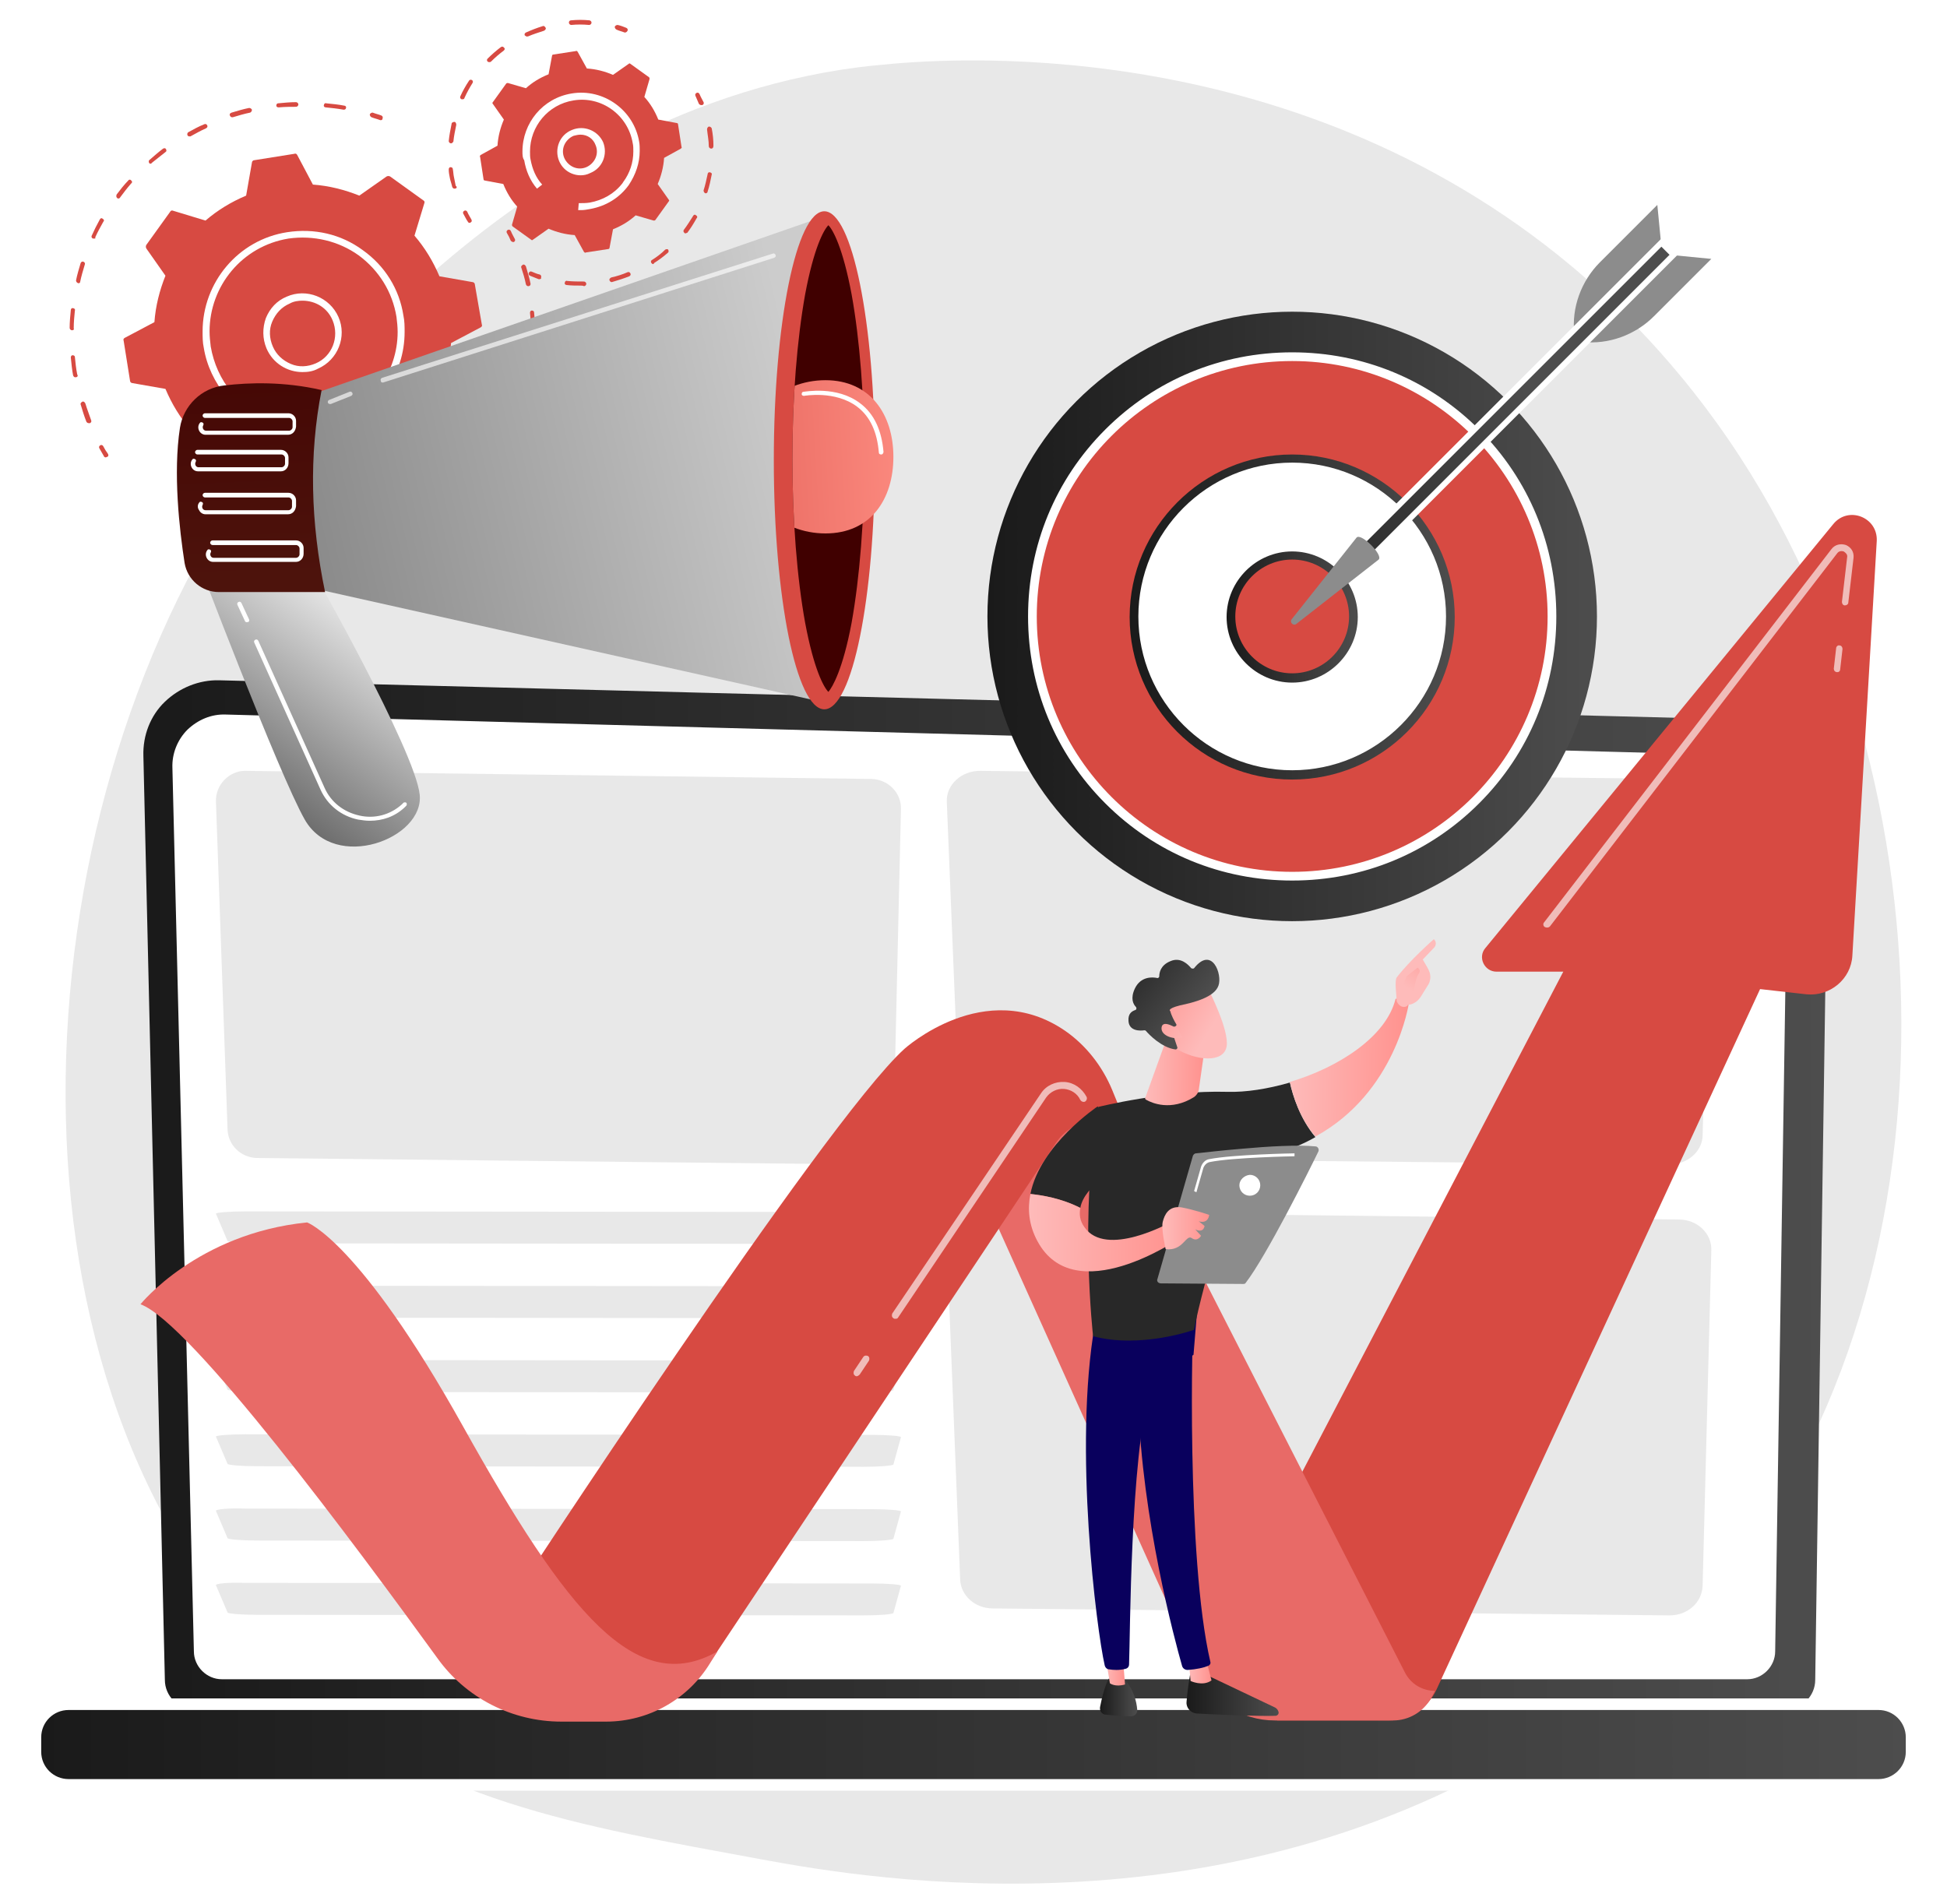
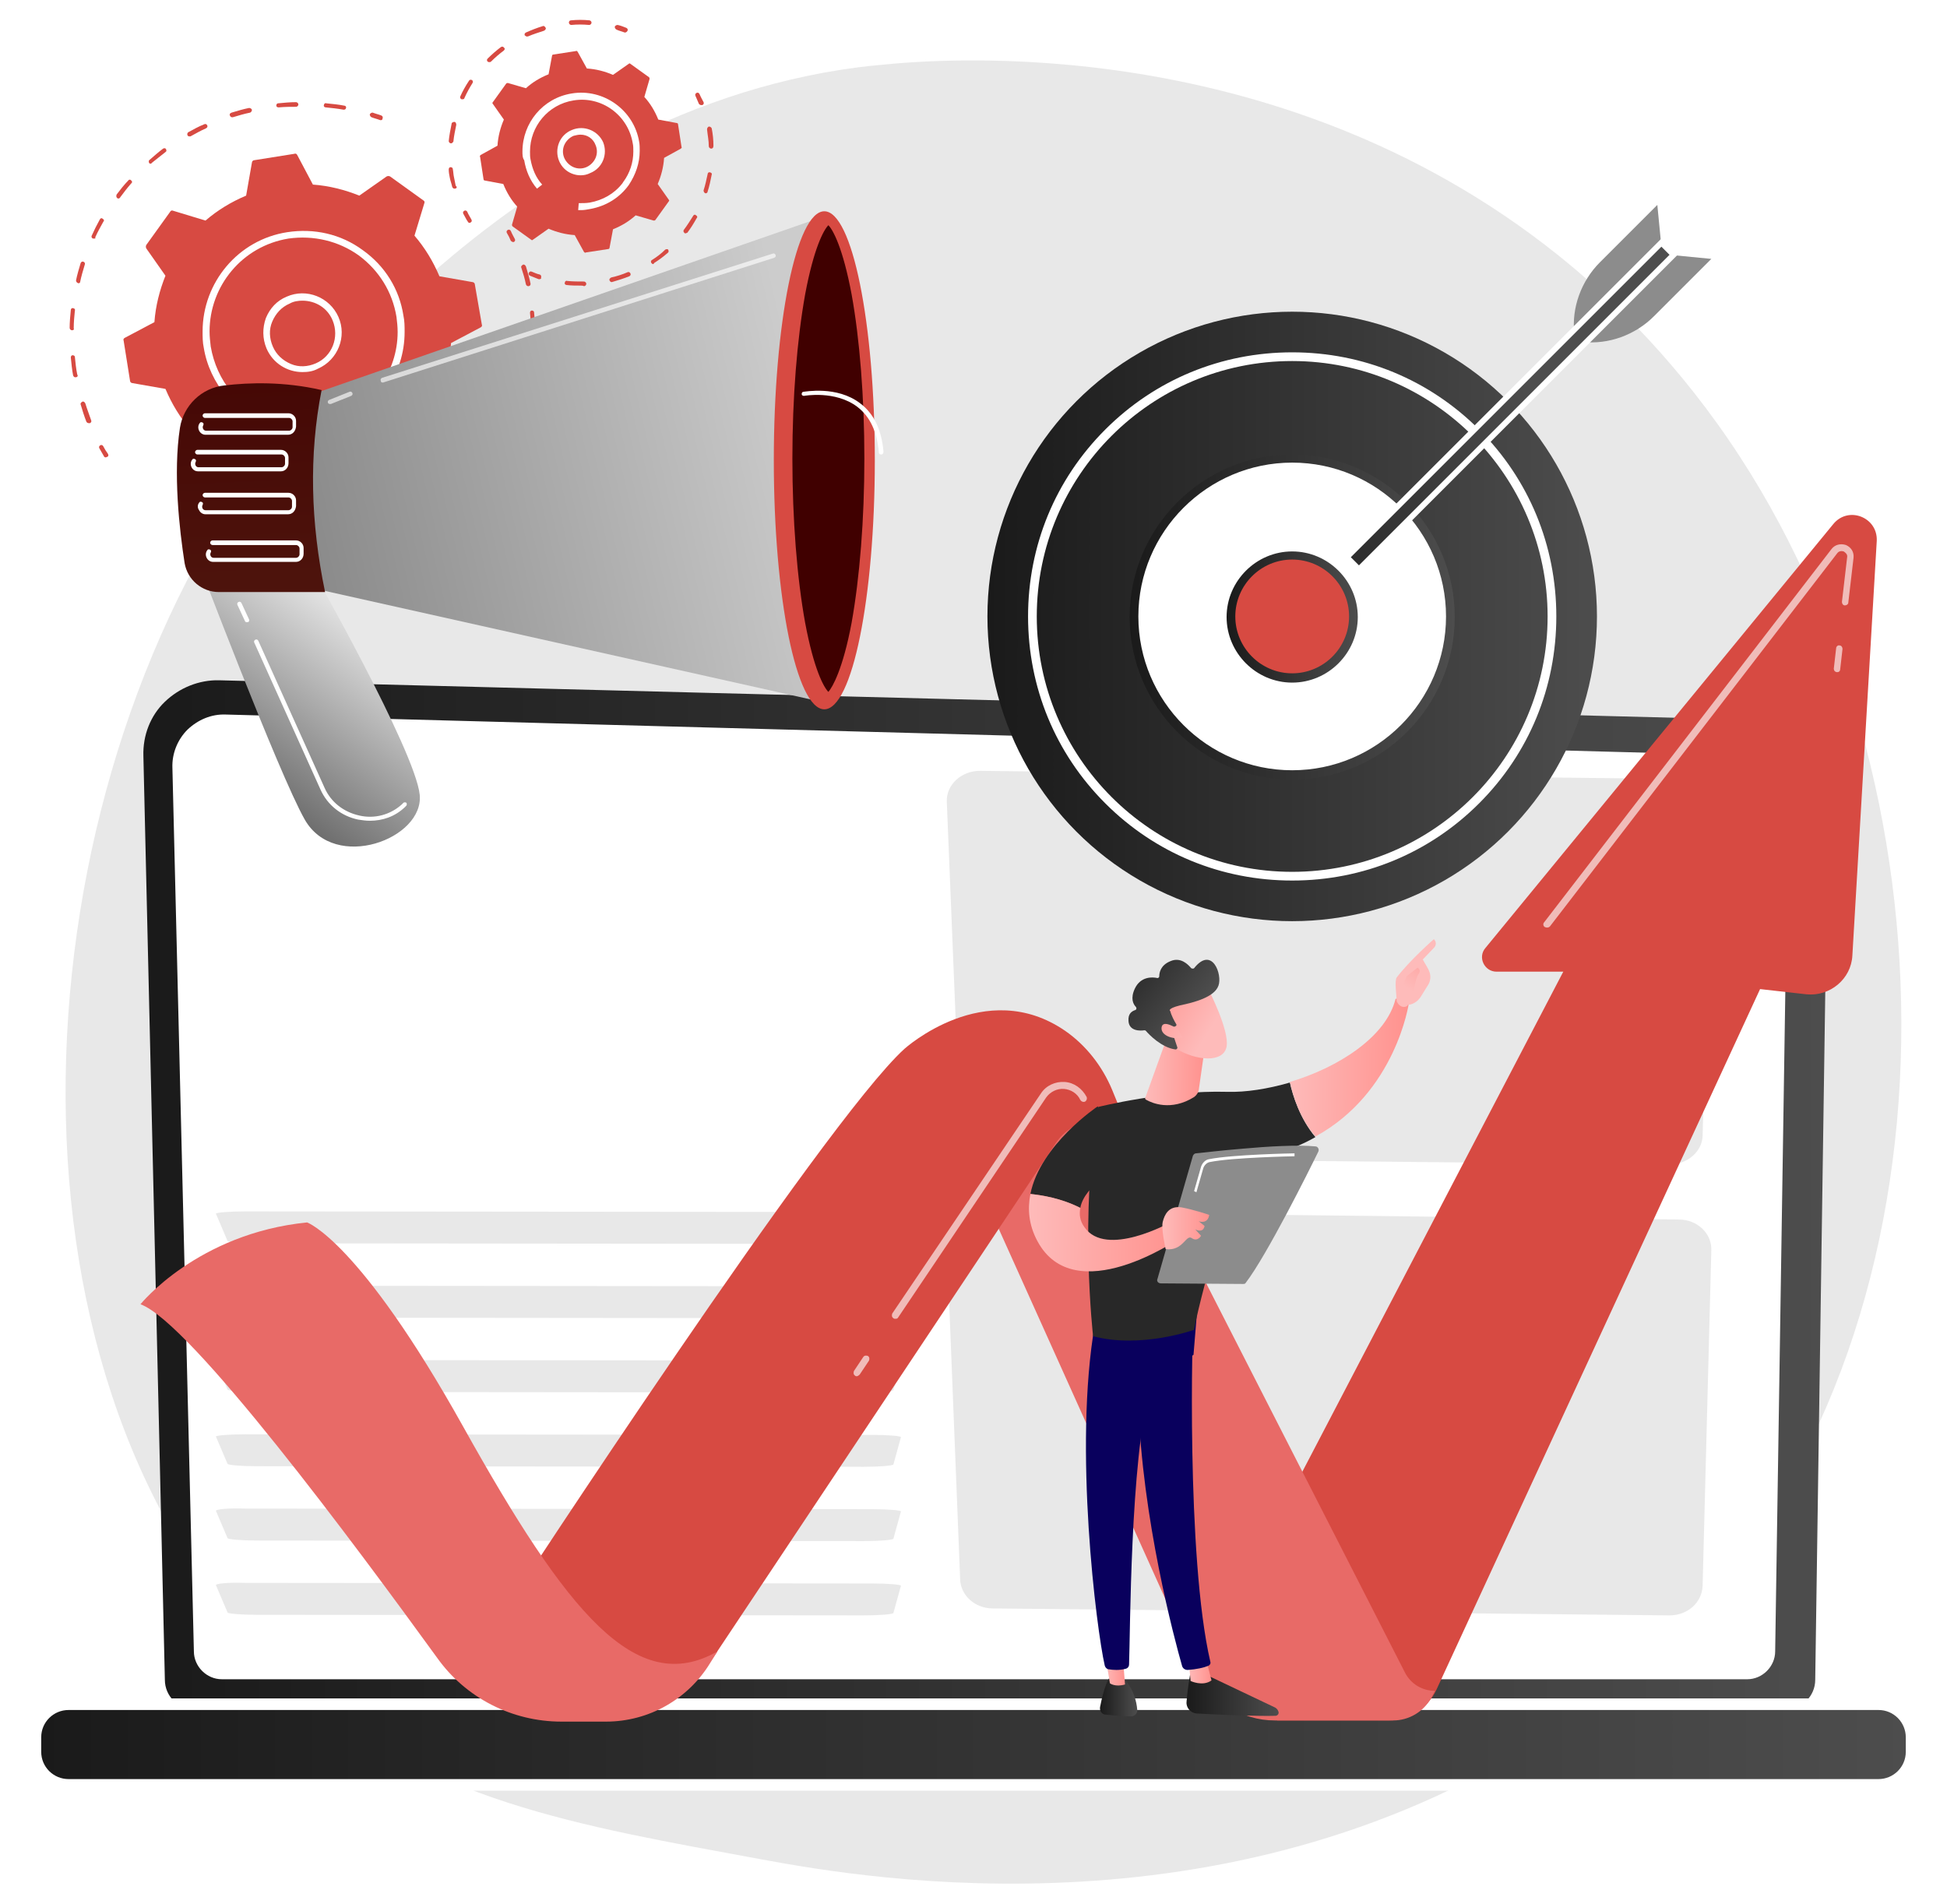
<svg xmlns="http://www.w3.org/2000/svg" xmlns:xlink="http://www.w3.org/1999/xlink" version="1.1" x="0px" y="0px" width="335.4px" height="328px" viewBox="0 0 335.4 328" style="enable-background:new 0 0 335.4 328;" xml:space="preserve">
  <style type="text/css">
	.st0{fill:#E8E8E8;}
	.st1{fill:#D74A42;}
	.st2{fill:#FFFFFF;}
	.st3{fill:url(#SVGID_1_);}
	.st4{fill:url(#SVGID_00000060742881588176664220000014529691633442882197_);stroke:#FFFFFF;stroke-width:2;stroke-miterlimit:10;}
	.st5{fill:url(#SVGID_00000109727463181941923850000014161790263052427154_);}
	.st6{fill:url(#SVGID_00000006689825039506794530000001942497723526687897_);}
	.st7{fill:url(#SVGID_00000088823964655651004190000001603104881503323011_);}
	.st8{fill:#8C8C8C;}
	.st9{fill:url(#SVGID_00000021800546762733785530000005105796728100151743_);}
	.st10{fill:url(#SVGID_00000101812069789818442160000011038246388164936079_);}
	.st11{fill:url(#SVGID_00000140709174598834396150000011030051602969913532_);}
	.st12{fill:url(#SVGID_00000183952516470961217370000016040937748010509744_);}
	
		.st13{clip-path:url(#SVGID_00000060021130539533179230000006232204262068696766_);fill:url(#SVGID_00000012445506501221223110000004367257091237211291_);}
	.st14{fill:url(#SVGID_00000145754232253383722150000003964990316264394374_);}
	.st15{opacity:0.64;fill:#FFFFFF;}
	.st16{opacity:0.63;fill:#FFFFFF;}
	.st17{fill:#E86A67;}
	.st18{fill:url(#SVGID_00000165220306597074484150000008972644107979645322_);}
	.st19{fill:url(#SVGID_00000178886096728551598760000015865553528008144050_);}
	.st20{fill:#09005D;}
	.st21{fill:url(#SVGID_00000181087965351775720380000016093631622546950584_);}
	.st22{fill:url(#SVGID_00000057862014548631949590000006230765851931728011_);}
	.st23{fill:#282828;}
	.st24{fill:url(#SVGID_00000042737603619136396450000017601234022596572306_);}
	.st25{fill:url(#SVGID_00000121253117341963762970000014653141205844958135_);}
	.st26{fill:url(#SVGID_00000091016806982422249430000005907950170995271835_);}
	.st27{fill:url(#SVGID_00000101809917938560318820000012015465664938582189_);}
	.st28{fill:url(#SVGID_00000064348642542324661990000003766601562253366195_);}
	.st29{fill:url(#SVGID_00000094588757380097006410000013918517674509995169_);}
	.st30{fill:url(#SVGID_00000075877961163648618420000009799389805902118580_);}
	.st31{fill:url(#SVGID_00000143594351329200476440000017667269018018647204_);}
	.st32{fill:url(#SVGID_00000126304258907795979550000008984555983223067030_);}
</style>
  <g id="Background">
</g>
  <g id="Illustration">
    <path class="st0" d="M289.5,280.6c-8.2,8.5-15.6,13.5-21.2,17.2c-55,36.7-117.9,26.1-137.3,22.5c-31.4-5.8-57.8-10-80.6-30.5   C-1.3,243.1,1.2,145.7,40.7,85.4c4.7-7.2,44.1-65.6,107.1-73.8c1.5-0.2,2.7-0.3,3.7-0.4c9.7-1,70.1-6.5,119.4,34.8   c7,5.9,18.4,16.6,28.9,32.8C338.3,138.1,338.4,230.1,289.5,280.6z" />
    <g>
      <g>
        <g>
          <path class="st1" d="M18.2,78.8c-0.1,0-0.3-0.1-0.3-0.2c-0.3-0.5-0.5-0.9-0.8-1.4c-0.1-0.2,0-0.4,0.2-0.5c0.2-0.1,0.4,0,0.5,0.2      c0.2,0.4,0.5,0.9,0.8,1.3c0.1,0.2,0.1,0.4-0.1,0.5C18.4,78.7,18.3,78.8,18.2,78.8z" />
          <path class="st1" d="M15.3,72.9c-0.2,0-0.3-0.1-0.4-0.2c-0.4-1-0.7-2-1-3c-0.1-0.2,0.1-0.4,0.3-0.5c0.2-0.1,0.4,0.1,0.5,0.3      c0.3,1,0.7,2,1,2.9c0.1,0.2,0,0.4-0.2,0.5C15.4,72.9,15.3,72.9,15.3,72.9z M13,65c-0.2,0-0.3-0.1-0.4-0.3      c-0.2-1-0.3-2.1-0.4-3.1c0-0.2,0.1-0.4,0.3-0.4c0.2,0,0.4,0.1,0.4,0.3c0.1,1,0.2,2,0.4,3C13.5,64.8,13.3,65,13,65      C13.1,65,13.1,65,13,65z M12.4,56.9C12.4,56.9,12.4,56.9,12.4,56.9c-0.2,0-0.4-0.2-0.4-0.4c0-1,0.1-2.1,0.2-3.1      c0-0.2,0.2-0.4,0.4-0.3c0.2,0,0.4,0.2,0.3,0.4c-0.1,1-0.2,2-0.2,3.1C12.8,56.7,12.7,56.9,12.4,56.9z M13.5,48.8      C13.5,48.8,13.5,48.8,13.5,48.8c-0.3-0.1-0.4-0.3-0.4-0.5c0.2-1,0.5-2,0.8-3c0.1-0.2,0.3-0.3,0.5-0.2c0.2,0.1,0.3,0.3,0.2,0.5      c-0.3,1-0.6,2-0.8,3C13.8,48.7,13.7,48.8,13.5,48.8z M16.2,41.1c-0.1,0-0.1,0-0.2,0c-0.2-0.1-0.3-0.3-0.2-0.5      c0.4-0.9,0.9-1.9,1.4-2.8c0.1-0.2,0.3-0.3,0.5-0.1c0.2,0.1,0.3,0.3,0.1,0.5c-0.5,0.9-1,1.8-1.4,2.7      C16.5,41.1,16.4,41.1,16.2,41.1z M20.4,34.2c-0.1,0-0.2,0-0.2-0.1C20,34,20,33.7,20.1,33.5c0.6-0.8,1.3-1.7,2-2.4      c0.1-0.2,0.4-0.2,0.5,0c0.2,0.1,0.2,0.4,0,0.5c-0.7,0.8-1.3,1.6-1.9,2.4C20.7,34.1,20.5,34.2,20.4,34.2z M26,28.2      c-0.1,0-0.2,0-0.3-0.1c-0.1-0.2-0.1-0.4,0-0.5c0.8-0.7,1.6-1.4,2.4-2c0.2-0.1,0.4-0.1,0.5,0.1c0.1,0.2,0.1,0.4-0.1,0.5      c-0.8,0.6-1.6,1.3-2.4,1.9C26.1,28.2,26,28.2,26,28.2z M32.6,23.5c-0.1,0-0.3-0.1-0.3-0.2c-0.1-0.2,0-0.4,0.1-0.5      c0.9-0.5,1.8-1,2.8-1.4c0.2-0.1,0.4,0,0.5,0.2c0.1,0.2,0,0.4-0.2,0.5c-0.9,0.4-1.8,0.9-2.7,1.4C32.7,23.5,32.6,23.5,32.6,23.5z       M40,20.2c-0.2,0-0.3-0.1-0.4-0.3c-0.1-0.2,0-0.4,0.3-0.5c1-0.3,2-0.6,3-0.8c0.2,0,0.4,0.1,0.5,0.3c0,0.2-0.1,0.4-0.3,0.5      c-1,0.2-2,0.5-3,0.8C40.1,20.2,40.1,20.2,40,20.2z M59.2,18.9C59.2,18.9,59.2,18.9,59.2,18.9c-1.1-0.2-2.1-0.3-3.1-0.4      c-0.2,0-0.4-0.2-0.3-0.4c0-0.2,0.2-0.4,0.4-0.3c1,0.1,2.1,0.2,3.1,0.4c0.2,0,0.4,0.2,0.3,0.4C59.6,18.8,59.4,18.9,59.2,18.9z       M48,18.5c-0.2,0-0.4-0.1-0.4-0.3c0-0.2,0.1-0.4,0.3-0.4c1-0.1,2.1-0.2,3.1-0.2c0.2,0,0.4,0.2,0.4,0.4c0,0.2-0.2,0.4-0.4,0.4      C50.1,18.4,49.1,18.4,48,18.5C48,18.5,48,18.5,48,18.5z" />
          <path class="st1" d="M65.6,20.7c0,0-0.1,0-0.1,0c-0.5-0.2-1-0.3-1.5-0.5c-0.2-0.1-0.3-0.3-0.3-0.5c0.1-0.2,0.3-0.3,0.5-0.3      c0.5,0.2,1,0.3,1.5,0.5c0.2,0.1,0.3,0.3,0.2,0.5C65.9,20.6,65.8,20.7,65.6,20.7z" />
        </g>
        <g>
          <path class="st1" d="M88.4,41.7c-0.1,0-0.3-0.1-0.4-0.2c-0.2-0.5-0.4-0.9-0.7-1.4c-0.1-0.2,0-0.4,0.2-0.5c0.2-0.1,0.4,0,0.5,0.2      c0.2,0.5,0.5,1,0.7,1.4c0.1,0.2,0,0.4-0.2,0.5C88.5,41.7,88.5,41.7,88.4,41.7z" />
          <path class="st1" d="M52.1,97.8c-0.3,0-0.6,0-1,0c-0.2,0-0.4-0.2-0.4-0.4c0-0.2,0.2-0.4,0.4-0.4c0,0,0,0,0,0c1,0,2,0,3,0      c0.2,0,0.4,0.2,0.4,0.4c0,0.2-0.2,0.4-0.4,0.4C53.6,97.8,52.9,97.8,52.1,97.8z M46.2,97.4C46.2,97.4,46.2,97.4,46.2,97.4      c-1.1-0.2-2.1-0.4-3.1-0.6c-0.2,0-0.3-0.3-0.3-0.5c0-0.2,0.3-0.3,0.5-0.3c1,0.2,2,0.4,3,0.6c0.2,0,0.4,0.2,0.3,0.4      C46.6,97.2,46.4,97.4,46.2,97.4z M59.2,97.2c-0.2,0-0.3-0.1-0.4-0.3c0-0.2,0.1-0.4,0.3-0.4c0.2,0,0.4-0.1,0.6-0.1      c0.8-0.2,1.6-0.3,2.4-0.5c0.2-0.1,0.4,0.1,0.5,0.3c0.1,0.2-0.1,0.4-0.3,0.5c-0.8,0.2-1.6,0.4-2.4,0.5      C59.7,97.1,59.5,97.1,59.2,97.2C59.2,97.2,59.2,97.2,59.2,97.2z M66.9,95c-0.2,0-0.3-0.1-0.4-0.2c-0.1-0.2,0-0.4,0.2-0.5      c0.9-0.4,1.9-0.8,2.8-1.2c0.2-0.1,0.4,0,0.5,0.2c0.1,0.2,0,0.4-0.2,0.5C68.9,94.2,68,94.6,67,95C67,95,66.9,95,66.9,95z       M74,91.3c-0.1,0-0.2-0.1-0.3-0.2c-0.1-0.2-0.1-0.4,0.1-0.5c0.8-0.6,1.7-1.1,2.5-1.8c0.2-0.1,0.4-0.1,0.5,0.1      c0.1,0.2,0.1,0.4-0.1,0.5c-0.8,0.6-1.7,1.2-2.5,1.8C74.2,91.3,74.1,91.3,74,91.3z M80.2,86.2c-0.1,0-0.2,0-0.3-0.1      c-0.2-0.2-0.2-0.4,0-0.5c0.7-0.7,1.4-1.5,2.1-2.2c0.1-0.2,0.4-0.2,0.5,0c0.2,0.1,0.2,0.4,0,0.5c-0.7,0.8-1.4,1.5-2.1,2.3      C80.4,86.2,80.3,86.2,80.2,86.2z M85.3,80.1c-0.1,0-0.1,0-0.2-0.1c-0.2-0.1-0.2-0.4-0.1-0.5c0.6-0.8,1.1-1.7,1.6-2.6      c0.1-0.2,0.3-0.3,0.5-0.1c0.2,0.1,0.3,0.3,0.1,0.5c-0.5,0.9-1,1.8-1.6,2.6C85.5,80,85.4,80.1,85.3,80.1z M89,73c0,0-0.1,0-0.1,0      c-0.2-0.1-0.3-0.3-0.2-0.5c0.4-0.9,0.7-1.9,1-2.8c0.1-0.2,0.3-0.3,0.5-0.3c0.2,0.1,0.3,0.3,0.3,0.5c-0.3,1-0.7,2-1,2.9      C89.3,72.9,89.2,73,89,73z M91.3,65.3C91.3,65.3,91.2,65.3,91.3,65.3c-0.3,0-0.4-0.2-0.4-0.5c0.2-1,0.3-2,0.4-3      c0-0.2,0.2-0.4,0.4-0.3c0.2,0,0.4,0.2,0.3,0.4c-0.1,1-0.3,2.1-0.4,3.1C91.6,65.1,91.5,65.3,91.3,65.3z M91.9,57.3      c-0.2,0-0.4-0.2-0.4-0.4c0-1-0.1-2-0.2-3c0-0.2,0.1-0.4,0.3-0.4c0.2,0,0.4,0.1,0.4,0.3c0.1,1,0.2,2.1,0.2,3.1      C92.3,57.1,92.2,57.3,91.9,57.3C91.9,57.3,91.9,57.3,91.9,57.3z M91,49.3c-0.2,0-0.3-0.1-0.4-0.3c-0.2-1-0.5-2-0.8-2.9      c-0.1-0.2,0.1-0.4,0.3-0.5c0.2-0.1,0.4,0.1,0.5,0.3c0.3,1,0.6,2,0.8,3C91.4,49.1,91.3,49.3,91,49.3C91,49.3,91,49.3,91,49.3z" />
          <path class="st1" d="M38.5,95.4c0,0-0.1,0-0.1,0c-0.5-0.2-1-0.4-1.5-0.6c-0.2-0.1-0.3-0.3-0.2-0.5c0.1-0.2,0.3-0.3,0.5-0.2      c0.5,0.2,1,0.4,1.4,0.6c0.2,0.1,0.3,0.3,0.2,0.5C38.8,95.3,38.6,95.4,38.5,95.4z" />
        </g>
        <g>
          <path class="st1" d="M37.1,84.2c0.2,0.1,0.4,0.1,0.6,0l4.7-3.3c2.5,1,5.2,1.7,8,1.9l2.7,5.1c0.1,0.2,0.3,0.3,0.5,0.2l6.9-1.1      c0.2,0,0.4-0.2,0.4-0.4l1-5.7c2.6-1.1,4.9-2.5,7-4.3l5.6,1.7c0.2,0.1,0.4,0,0.5-0.2l4.1-5.7c0.1-0.2,0.1-0.4,0-0.6l-3.3-4.7      c1-2.5,1.7-5.2,1.9-8l5.1-2.7c0.2-0.1,0.3-0.3,0.2-0.5L81.8,49c0-0.2-0.2-0.4-0.4-0.4l-5.7-1c-1.1-2.6-2.5-4.9-4.3-7l1.7-5.6      c0.1-0.2,0-0.4-0.2-0.5l-5.7-4.1c-0.2-0.1-0.4-0.1-0.6,0l-4.7,3.3c-2.5-1-5.2-1.7-8-1.9l-2.7-5.1c-0.1-0.2-0.3-0.3-0.5-0.2      l-6.9,1.1c-0.2,0-0.4,0.2-0.4,0.4l-1,5.7c-2.6,1.1-4.9,2.5-7,4.3l-5.6-1.7c-0.2-0.1-0.4,0-0.5,0.2l-4.1,5.7      c-0.1,0.2-0.1,0.4,0,0.6l3.3,4.7c-1,2.5-1.7,5.2-1.9,8l-5.1,2.7c-0.2,0.1-0.3,0.3-0.2,0.5l1.1,6.9c0,0.2,0.2,0.4,0.4,0.4l5.7,1      c1.1,2.6,2.5,4.9,4.3,7l-1.7,5.6c-0.1,0.2,0,0.4,0.2,0.5L37.1,84.2z" />
          <g>
            <path class="st2" d="M52.1,64.1c-2.6,0-5.1-1.5-6.2-4.1c-0.7-1.7-0.7-3.5-0.1-5.2c0.7-1.7,1.9-3,3.6-3.7       c3.4-1.5,7.4,0.1,8.9,3.5c1.5,3.4-0.1,7.4-3.5,8.9l0,0C53.9,64,53,64.1,52.1,64.1z M54.6,63L54.6,63L54.6,63z M52.1,51.8       c-0.7,0-1.5,0.1-2.2,0.5c-1.4,0.6-2.4,1.7-3,3.1c-0.6,1.4-0.5,2.9,0.1,4.3c0.6,1.4,1.7,2.4,3.1,3c1.4,0.6,2.9,0.5,4.3-0.1l0,0       c2.8-1.2,4.1-4.5,2.9-7.4C56.4,53,54.3,51.8,52.1,51.8z" />
          </g>
          <path class="st2" d="M52.2,74.6c-0.1,0-0.2,0-0.3,0c0,0,0,0,0,0c-0.2,0-0.4,0-0.6,0c0,0,0,0,0,0l0.1-1.2c1.1,0.1,2.3,0,3.4-0.2      l0,0c4.3-0.7,8-3,10.6-6.5c2-2.8,3.1-6.1,3.1-9.5c0-0.9-0.1-1.8-0.2-2.6c-0.7-4.3-3-8-6.5-10.6c-3.5-2.5-7.8-3.5-12.1-2.9      c-8,1.3-13.6,8.2-13.6,16c0,0.9,0.1,1.7,0.2,2.6c0.5,2.9,1.7,5.6,3.6,7.9l-0.9,0.7c-2-2.4-3.4-5.3-3.9-8.4      c-0.2-0.9-0.2-1.9-0.2-2.8c0-8.4,6.1-15.8,14.6-17.1c4.6-0.7,9.2,0.3,13,3.1c3.8,2.7,6.3,6.7,7,11.3c0.2,0.9,0.2,1.9,0.2,2.8      c0,3.6-1.1,7.1-3.3,10.1c-2.7,3.8-6.7,6.3-11.3,7c-0.1,0-0.2,0-0.3,0C53.8,74.6,53,74.6,52.2,74.6z" />
        </g>
      </g>
      <g>
        <g>
          <path class="st1" d="M80.9,38.4c-0.1,0-0.3-0.1-0.3-0.2c-0.3-0.4-0.5-0.9-0.8-1.4c-0.1-0.2,0-0.4,0.2-0.5c0.2-0.1,0.4,0,0.5,0.2      c0.2,0.5,0.5,0.9,0.7,1.3c0.1,0.2,0.1,0.4-0.1,0.5C81,38.4,80.9,38.4,80.9,38.4z" />
          <path class="st1" d="M78.3,32.5c-0.2,0-0.3-0.1-0.4-0.3c-0.1-0.5-0.3-1-0.4-1.5c-0.1-0.5-0.2-1-0.2-1.5c0-0.2,0.1-0.4,0.3-0.4      c0.2,0,0.4,0.1,0.4,0.3c0.1,0.5,0.1,1,0.2,1.4c0.1,0.5,0.2,1,0.3,1.5C78.8,32.2,78.7,32.5,78.3,32.5      C78.4,32.5,78.4,32.5,78.3,32.5z M77.7,24.7C77.7,24.7,77.6,24.7,77.7,24.7c-0.2,0-0.4-0.2-0.4-0.4c0.1-1,0.3-2,0.5-3      c0-0.2,0.3-0.3,0.5-0.3c0.2,0,0.3,0.3,0.3,0.5c-0.2,1-0.4,1.9-0.5,2.9C78,24.5,77.9,24.7,77.7,24.7z M79.7,17.1      c-0.1,0-0.1,0-0.2,0c-0.2-0.1-0.3-0.3-0.2-0.5c0.4-0.9,0.9-1.8,1.5-2.7c0.1-0.2,0.4-0.2,0.5-0.1c0.2,0.1,0.2,0.4,0.1,0.5      c-0.5,0.8-1,1.7-1.4,2.6C80,17,79.9,17.1,79.7,17.1z M84.3,10.7c-0.1,0-0.2,0-0.3-0.1c-0.2-0.2-0.1-0.4,0-0.5      c0.7-0.7,1.5-1.4,2.3-2c0.2-0.1,0.4-0.1,0.5,0.1C87,8.3,87,8.5,86.8,8.7c-0.8,0.6-1.5,1.2-2.2,1.9      C84.5,10.7,84.4,10.7,84.3,10.7z M90.8,6.3c-0.1,0-0.3-0.1-0.4-0.2c-0.1-0.2,0-0.4,0.2-0.5c0.9-0.4,1.9-0.8,2.9-1.1      c0.2-0.1,0.4,0.1,0.5,0.3c0.1,0.2-0.1,0.4-0.3,0.5c-0.9,0.3-1.9,0.6-2.8,1C90.9,6.2,90.8,6.3,90.8,6.3z M98.4,4.3      c-0.2,0-0.4-0.2-0.4-0.4c0-0.2,0.1-0.4,0.4-0.4c1-0.1,2.1-0.1,3.1,0c0.2,0,0.4,0.2,0.4,0.4c0,0.2-0.2,0.4-0.4,0.4      C100.4,4.2,99.4,4.2,98.4,4.3C98.4,4.3,98.4,4.3,98.4,4.3z" />
          <path class="st1" d="M107.7,5.6c0,0-0.1,0-0.1,0c-0.5-0.2-1-0.3-1.4-0.5c-0.2-0.1-0.3-0.3-0.3-0.5c0.1-0.2,0.3-0.3,0.5-0.3      c0.5,0.1,1,0.3,1.5,0.5c0.2,0.1,0.3,0.3,0.2,0.5C108,5.5,107.8,5.6,107.7,5.6z" />
        </g>
        <g>
          <path class="st1" d="M120.8,18.1c-0.2,0-0.3-0.1-0.4-0.2c-0.2-0.5-0.4-0.9-0.6-1.4c-0.1-0.2,0-0.4,0.2-0.5      c0.2-0.1,0.4,0,0.5,0.2c0.2,0.5,0.5,1,0.7,1.4c0.1,0.2,0,0.4-0.2,0.5C120.9,18.1,120.9,18.1,120.8,18.1z" />
          <path class="st1" d="M100,49.2c-0.8,0-1.6,0-2.4-0.1c-0.2,0-0.4-0.2-0.3-0.4c0-0.2,0.2-0.4,0.4-0.3c1,0.1,1.9,0.1,2.9,0.1      c0,0,0,0,0,0c0.2,0,0.4,0.2,0.4,0.4c0,0.2-0.2,0.4-0.4,0.4C100.4,49.2,100.2,49.2,100,49.2z M105.4,48.6c-0.2,0-0.3-0.1-0.4-0.3      c-0.1-0.2,0.1-0.4,0.3-0.5c0.9-0.2,1.9-0.5,2.8-0.9c0.2-0.1,0.4,0,0.5,0.2c0.1,0.2,0,0.4-0.2,0.5      C107.4,48,106.4,48.3,105.4,48.6C105.4,48.6,105.4,48.6,105.4,48.6z M112.5,45.5c-0.1,0-0.2-0.1-0.3-0.2      c-0.1-0.2-0.1-0.4,0.1-0.5c0.8-0.5,1.6-1.1,2.3-1.8c0.2-0.1,0.4-0.1,0.5,0c0.1,0.2,0.1,0.4,0,0.5c-0.8,0.7-1.6,1.3-2.4,1.8      C112.6,45.5,112.5,45.5,112.5,45.5z M118.1,40.2c-0.1,0-0.2,0-0.2-0.1c-0.2-0.1-0.2-0.4-0.1-0.5c0.6-0.8,1.1-1.6,1.6-2.4      c0.1-0.2,0.3-0.3,0.5-0.1c0.2,0.1,0.3,0.3,0.1,0.5c-0.5,0.9-1,1.7-1.6,2.5C118.3,40.1,118.2,40.2,118.1,40.2z M121.6,33.3      c0,0-0.1,0-0.1,0c-0.2-0.1-0.3-0.3-0.3-0.5c0.3-0.9,0.5-1.9,0.7-2.8c0-0.2,0.2-0.4,0.4-0.3c0.2,0,0.4,0.2,0.3,0.4      c-0.2,1-0.4,2-0.7,2.9C121.9,33.2,121.7,33.3,121.6,33.3z M122.5,25.6c-0.2,0-0.4-0.2-0.4-0.4c0-1-0.2-1.9-0.3-2.9      c0-0.2,0.1-0.4,0.3-0.5c0.2,0,0.4,0.1,0.5,0.3c0.2,1,0.3,2,0.3,3C122.9,25.4,122.8,25.6,122.5,25.6      C122.5,25.6,122.5,25.6,122.5,25.6z" />
          <path class="st1" d="M92.9,48.1c0,0-0.1,0-0.1,0c-0.5-0.2-1-0.4-1.5-0.6c-0.2-0.1-0.3-0.3-0.2-0.5c0.1-0.2,0.3-0.3,0.5-0.2      c0.5,0.2,0.9,0.4,1.4,0.5c0.2,0.1,0.3,0.3,0.2,0.5C93.3,48,93.1,48.1,92.9,48.1z" />
        </g>
        <g>
          <path class="st1" d="M91.5,41.3c0.1,0.1,0.2,0.1,0.3,0l2.7-1.9c1.4,0.6,2.9,1,4.5,1.1l1.6,2.9c0.1,0.1,0.2,0.2,0.3,0.1l3.9-0.6      c0.1,0,0.2-0.1,0.2-0.2l0.6-3.2c1.5-0.6,2.8-1.4,3.9-2.4l3.1,0.9c0.1,0,0.2,0,0.3-0.1l2.3-3.2c0.1-0.1,0.1-0.2,0-0.3l-1.9-2.7      c0.6-1.4,1-2.9,1.1-4.5l2.9-1.6c0.1-0.1,0.2-0.2,0.1-0.3l-0.6-3.9c0-0.1-0.1-0.2-0.2-0.2l-3.2-0.6c-0.6-1.5-1.4-2.8-2.4-3.9      l0.9-3.1c0-0.1,0-0.2-0.1-0.3l-3.2-2.3c-0.1-0.1-0.2-0.1-0.3,0l-2.7,1.9c-1.4-0.6-2.9-1-4.5-1.1l-1.6-2.9      c-0.1-0.1-0.2-0.2-0.3-0.1l-3.9,0.6c-0.1,0-0.2,0.1-0.2,0.2l-0.6,3.2c-1.5,0.6-2.8,1.4-3.9,2.4l-3.1-0.9c-0.1,0-0.2,0-0.3,0.1      l-2.3,3.2c-0.1,0.1-0.1,0.2,0,0.3l1.9,2.7c-0.6,1.4-1,2.9-1.1,4.5l-2.9,1.6c-0.1,0.1-0.2,0.2-0.1,0.3l0.6,3.9      c0,0.1,0.1,0.2,0.2,0.2l3.2,0.6c0.6,1.5,1.4,2.8,2.4,3.9l-0.9,3.1c0,0.1,0,0.2,0.1,0.3L91.5,41.3z" />
          <g>
            <path class="st2" d="M100,30.2c-0.5,0-1-0.1-1.5-0.3c-1-0.4-1.8-1.2-2.2-2.2c-0.4-1-0.4-2.1,0-3.1c0.4-1,1.2-1.8,2.2-2.2       c2.1-0.9,4.5,0.1,5.4,2.1c0.4,1,0.4,2.1,0,3.1c-0.4,1-1.2,1.8-2.2,2.2C101.1,30.1,100.6,30.2,100,30.2z M100,23.2       c-0.4,0-0.8,0.1-1.2,0.2c-0.7,0.3-1.3,0.9-1.6,1.6c-0.3,0.7-0.3,1.5,0,2.2c0.3,0.7,0.9,1.3,1.6,1.6c0.7,0.3,1.5,0.3,2.2,0l0,0       c0.7-0.3,1.3-0.9,1.6-1.6c0.3-0.7,0.3-1.5,0-2.2C102.2,23.9,101.2,23.2,100,23.2z" />
          </g>
          <path class="st2" d="M100.1,36.2c-0.1,0-0.1,0-0.2,0c-0.1,0-0.2,0-0.3,0c0,0,0,0,0,0c0,0,0,0,0,0l0.1-1.2c0.6,0,1.3,0,1.9-0.1      c2.2-0.4,4.2-1.5,5.6-3.3c0.1-0.1,0.1-0.2,0.2-0.3c1.1-1.5,1.7-3.3,1.7-5.2c0-0.5,0-1-0.1-1.4c-0.8-4.9-5.4-8.2-10.2-7.4      c-4.4,0.7-7.5,4.5-7.5,8.8c0,0.5,0,1,0.1,1.4c0.3,1.6,0.9,3.1,2,4.3l-0.9,0.7c-1.2-1.4-1.9-3.1-2.2-4.9C90,27.2,90,26.6,90,26.1      c0-4.9,3.5-9.2,8.5-10c5.5-0.9,10.7,2.9,11.6,8.3c0.1,0.5,0.1,1.1,0.1,1.6c0,2.1-0.7,4.1-1.9,5.9c-1.6,2.2-3.9,3.6-6.6,4.1      C101.2,36.1,100.6,36.2,100.1,36.2z" />
        </g>
      </g>
    </g>
    <g>
      <linearGradient id="SVGID_1_" gradientUnits="userSpaceOnUse" x1="24.602" y1="205.756" x2="314.887" y2="205.756">
        <stop offset="0" style="stop-color:#1A1A1A" />
        <stop offset="1" style="stop-color:#4D4D4D" />
      </linearGradient>
      <path class="st3" d="M28.4,289.4c0,2.8,2.3,5.1,5.1,5.1h274.1c2.8,0,5.1-2.3,5.1-5.1l2.3-157.5c0-2.8-3.3-8.2-9.3-7.8l-267.9-6.9    c-3.5-0.1-6.9,1.3-9.4,3.7s-3.8,5.8-3.7,9.3L28.4,289.4z" />
      <path class="st2" d="M33.4,284.5c0,2.6,2.2,4.8,4.8,4.8h262.8c2.6,0,4.8-2.2,4.8-4.8l2.2-143c-0.3-8.6-7.8-11.7-12.4-11.5    l-256.7-6.9c-2.5-0.1-4.8,0.9-6.6,2.6c-1.7,1.7-2.7,4.1-2.6,6.6L33.4,284.5z" />
      <g>
        <path class="st2" d="M302.9,216.6C302.9,216.6,302.9,216.6,302.9,216.6c-0.4,0-0.7-0.3-0.7-0.7l0.2-11.6c0-0.4,0.3-0.7,0.7-0.7     c0,0,0,0,0,0c0.4,0,0.7,0.3,0.7,0.7l-0.2,11.6C303.6,216.3,303.3,216.6,302.9,216.6z" />
      </g>
      <linearGradient id="SVGID_00000140001505784759559520000010472300073505514670_" gradientUnits="userSpaceOnUse" x1="6.134" y1="300.577" x2="329.285" y2="300.577">
        <stop offset="0" style="stop-color:#1A1A1A" />
        <stop offset="1" style="stop-color:#4D4D4D" />
      </linearGradient>
      <path style="fill:url(#SVGID_00000140001505784759559520000010472300073505514670_);stroke:#FFFFFF;stroke-width:2;stroke-miterlimit:10;" d="    M11.8,307.5h311.8c3.1,0,5.7-2.5,5.7-5.7v-2.5c0-3.1-2.5-5.7-5.7-5.7H11.8c-3.1,0-5.7,2.5-5.7,5.7v2.5    C6.1,305,8.7,307.5,11.8,307.5z" />
    </g>
-     <path class="st0" d="M37.2,138.1l2,56.5c0.1,2.7,2.3,4.8,5,4.9l104.6,1.1c2.8,0,5-2.2,5.1-4.9l1.3-56.3c0.1-2.8-2.2-5.1-5-5.2   l-108-1.4C39.5,132.8,37.1,135.2,37.2,138.1z" />
    <path class="st0" d="M37.2,209.1l2,4.7c0.1,0.2,2.3,0.4,5,0.4l104.6,0.1c2.8,0,5-0.2,5.1-0.4l1.3-4.7c0.1-0.2-2.2-0.4-5-0.4   l-108-0.1C39.5,208.7,37.1,208.9,37.2,209.1z" />
    <path class="st0" d="M37.2,234.7l2,4.7c0.1,0.2,2.3,0.4,5,0.4l104.6,0.1c2.8,0,5-0.2,5.1-0.4l1.3-4.7c0.1-0.2-2.2-0.4-5-0.4   l-108-0.1C39.5,234.3,37.1,234.5,37.2,234.7z" />
    <path class="st0" d="M37.2,221.9l2,4.7c0.1,0.2,2.3,0.4,5,0.4l104.6,0.1c2.8,0,5-0.2,5.1-0.4l1.3-4.7c0.1-0.2-2.2-0.4-5-0.4   l-108-0.1C39.5,221.5,37.1,221.7,37.2,221.9z" />
    <path class="st0" d="M37.2,247.5l2,4.7c0.1,0.2,2.3,0.4,5,0.4l104.6,0.1c2.8,0,5-0.2,5.1-0.4l1.3-4.7c0.1-0.2-2.2-0.4-5-0.4   l-108-0.1C39.5,247.1,37.1,247.3,37.2,247.5z" />
    <path class="st0" d="M37.2,273.1l2,4.7c0.1,0.2,2.3,0.4,5,0.4l104.6,0.1c2.8,0,5-0.2,5.1-0.4l1.3-4.7c0.1-0.2-2.2-0.4-5-0.4   l-108-0.1C39.5,272.6,37.1,272.8,37.2,273.1z" />
    <path class="st0" d="M37.2,260.3l2,4.7c0.1,0.2,2.3,0.4,5,0.4l104.6,0.1c2.8,0,5-0.2,5.1-0.4l1.3-4.7c0.1-0.2-2.2-0.4-5-0.4   l-108-0.1C39.5,259.8,37.1,260,37.2,260.3z" />
    <path class="st0" d="M163.1,138.1l2.3,56.5c0.1,2.7,2.6,4.8,5.6,4.9l116.6,1.1c3.1,0,5.6-2.2,5.7-4.9l1.5-56.3   c0.1-2.8-2.4-5.1-5.6-5.2l-120.4-1.4C165.6,132.8,163,135.2,163.1,138.1z" />
    <path class="st0" d="M163.1,214.1l2.3,58c0.1,2.8,2.6,5,5.6,5l116.6,1.2c3.1,0,5.6-2.2,5.7-5.1l1.5-57.8c0.1-2.9-2.4-5.3-5.6-5.3   l-120.4-1.4C165.6,208.7,163,211.1,163.1,214.1z" />
    <g>
      <g>
        <linearGradient id="SVGID_00000038380749927744344350000009736651466837334686_" gradientUnits="userSpaceOnUse" x1="170.137" y1="106.228" x2="275.053" y2="106.228">
          <stop offset="0" style="stop-color:#1A1A1A" />
          <stop offset="1" style="stop-color:#4D4D4D" />
        </linearGradient>
        <circle style="fill:url(#SVGID_00000038380749927744344350000009736651466837334686_);" cx="222.6" cy="106.2" r="52.5" />
        <g>
-           <circle class="st1" cx="222.6" cy="106.2" r="44.8" />
          <g>
            <path class="st2" d="M222.6,151.7c-12.2,0-23.6-4.7-32.2-13.3c-8.6-8.6-13.3-20-13.3-32.2s4.7-23.6,13.3-32.2       c8.6-8.6,20-13.3,32.2-13.3s23.6,4.7,32.2,13.3c8.6,8.6,13.3,20,13.3,32.2c0,12.2-4.7,23.6-13.3,32.2       C246.2,147,234.8,151.7,222.6,151.7z M222.6,62.2c-24.3,0-44,19.7-44,44c0,24.3,19.7,44,44,44s44-19.7,44-44       C266.6,82,246.9,62.2,222.6,62.2z" />
          </g>
        </g>
        <g>
          <ellipse transform="matrix(0.316 -0.949 0.949 0.316 51.428 283.808)" class="st2" cx="222.6" cy="106.2" rx="27.3" ry="27.3" />
          <g>
            <linearGradient id="SVGID_00000059298437282653847610000003515579377610274236_" gradientUnits="userSpaceOnUse" x1="194.55" y1="106.228" x2="250.64" y2="106.228">
              <stop offset="0" style="stop-color:#1A1A1A" />
              <stop offset="1" style="stop-color:#4D4D4D" />
            </linearGradient>
            <path style="fill:url(#SVGID_00000059298437282653847610000003515579377610274236_);" d="M222.6,134.3c-15.5,0-28-12.6-28-28       s12.6-28,28-28s28,12.6,28,28S238.1,134.3,222.6,134.3z M222.6,79.7c-14.6,0-26.5,11.9-26.5,26.5s11.9,26.5,26.5,26.5       s26.5-11.9,26.5-26.5S237.2,79.7,222.6,79.7z" />
          </g>
        </g>
        <g>
          <ellipse transform="matrix(0.23 -0.973 0.973 0.23 68.067 298.462)" class="st1" cx="222.6" cy="106.2" rx="10.6" ry="10.6" />
          <g>
            <linearGradient id="SVGID_00000041981124937634738270000004836535212515086491_" gradientUnits="userSpaceOnUse" x1="211.27" y1="106.228" x2="233.92" y2="106.228">
              <stop offset="0" style="stop-color:#1A1A1A" />
              <stop offset="1" style="stop-color:#4D4D4D" />
            </linearGradient>
            <path style="fill:url(#SVGID_00000041981124937634738270000004836535212515086491_);" d="M222.6,117.6       c-6.2,0-11.3-5.1-11.3-11.3s5.1-11.3,11.3-11.3c6.2,0,11.3,5.1,11.3,11.3S228.8,117.6,222.6,117.6z M222.6,96.4       c-5.4,0-9.8,4.4-9.8,9.8s4.4,9.8,9.8,9.8c5.4,0,9.8-4.4,9.8-9.8S228,96.4,222.6,96.4z" />
          </g>
        </g>
      </g>
      <g>
        <path class="st8" d="M287.6,43.9l7.2,0.7l-9.9,9.9c-3.2,3.2-7.8,4.9-12.3,4.4h0L287.6,43.9z" />
        <path class="st8" d="M286.2,42.5l-0.7-7.2l-9.9,9.9c-3.2,3.2-4.9,7.8-4.4,12.3l0,0L286.2,42.5z" />
        <g>
          <linearGradient id="SVGID_00000103956056387233164220000016136720202519121287_" gradientUnits="userSpaceOnUse" x1="-1861.472" y1="2499.436" x2="-1877.729" y2="2565.481" gradientTransform="matrix(-0.707 -0.707 0.707 -0.707 -2876.925 553.384)">
            <stop offset="0" style="stop-color:#1A1A1A" />
            <stop offset="1" style="stop-color:#4D4D4D" />
          </linearGradient>
          <polygon style="fill:url(#SVGID_00000103956056387233164220000016136720202519121287_);" points="231.9,96 286.2,41.8       288.3,43.9 234.1,98.1     " />
          <path class="st2" d="M286.2,42.5l1.4,1.4l-53.5,53.5l-1.4-1.4L286.2,42.5 M286.2,41.1l-0.7,0.7l-53.5,53.5l-0.7,0.7l0.7,0.7      l1.4,1.4l0.7,0.7l0.7-0.7l53.5-53.5l0.7-0.7l-0.7-0.7l-1.4-1.4L286.2,41.1L286.2,41.1z" />
        </g>
-         <path class="st8" d="M233.7,92.6c0.8-0.8,4.6,3,3.8,3.8l-14.2,11.1c-0.5,0.4-1.2-0.3-0.8-0.8L233.7,92.6z" />
      </g>
    </g>
    <g>
      <linearGradient id="SVGID_00000109013793692997539740000001055208214856955291_" gradientUnits="userSpaceOnUse" x1="30.716" y1="147.425" x2="61.974" y2="105.494">
        <stop offset="0" style="stop-color:#333333" />
        <stop offset="1" style="stop-color:#E6E6E6" />
      </linearGradient>
      <path style="fill:url(#SVGID_00000109013793692997539740000001055208214856955291_);" d="M33.7,95.6c0,0,14.3,37.7,18.8,45.6    c5.2,9.1,20.6,3.3,19.8-4.3c-0.8-7.6-18.7-39.1-18.7-39.1L33.7,95.6z" />
      <linearGradient id="SVGID_00000061451329892084283680000017023230810338803388_" gradientUnits="userSpaceOnUse" x1="140.955" y1="79.162" x2="41.086" y2="102.387">
        <stop offset="3.597120e-03" style="stop-color:#CCCCCC" />
        <stop offset="1" style="stop-color:#808080" />
      </linearGradient>
      <polygon style="fill:url(#SVGID_00000061451329892084283680000017023230810338803388_);" points="53,68.2 141.9,37.3 141,120.8     50.6,100.6   " />
      <ellipse class="st1" cx="142" cy="79.3" rx="8.7" ry="42.9" />
      <linearGradient id="SVGID_00000067926618505911140590000000696687504463819185_" gradientUnits="userSpaceOnUse" x1="243.25" y1="3.09" x2="186.348" y2="46.056">
        <stop offset="0" style="stop-color:#4D130C" />
        <stop offset="1" style="stop-color:#400000" />
      </linearGradient>
      <path style="fill:url(#SVGID_00000067926618505911140590000000696687504463819185_);" d="M142.7,119.2c-0.8-0.8-2.5-3.9-4-11.9    c-1.4-7.7-2.2-17.8-2.2-28.3c0-10.5,0.8-20.5,2.2-28.3c1.5-8,3.2-11.1,4-11.9c0.8,0.8,2.5,3.9,4,11.9c1.4,7.7,2.2,17.8,2.2,28.3    c0,10.5-0.8,20.5-2.2,28.3C145.2,115.3,143.4,118.4,142.7,119.2z" />
      <g>
        <defs>
-           <path id="SVGID_00000160897902683812838320000002961582194501000846_" d="M142.7,119.2c-0.8-0.8-2.5-3.9-4-11.9      c-1.4-7.7-2.2-17.8-2.2-28.3c0-10.5,0.8-20.5,2.2-28.3c1.5-8,3.2-11.1,4-11.9c0.8,0.8,2.5,3.9,4,11.9      c1.4,7.7,12.7,17.8,12.7,28.3c0,10.5-11.2,20.5-12.7,28.3C145.2,115.3,143.4,118.4,142.7,119.2z" />
-         </defs>
+           </defs>
        <clipPath id="SVGID_00000026147425256186745160000005095801845837293189_">
          <use xlink:href="#SVGID_00000160897902683812838320000002961582194501000846_" style="overflow:visible;" />
        </clipPath>
        <linearGradient id="SVGID_00000137105321202732592420000015543053463320254641_" gradientUnits="userSpaceOnUse" x1="161.345" y1="77.629" x2="99.334" y2="81.187">
          <stop offset="0" style="stop-color:#FF9085" />
          <stop offset="1" style="stop-color:#D74A42" />
        </linearGradient>
        <path style="clip-path:url(#SVGID_00000026147425256186745160000005095801845837293189_);fill:url(#SVGID_00000137105321202732592420000015543053463320254641_);" d="     M153.9,78.7c0,7.3-3.9,13.2-11.7,13.2c-7.8,0-14.1-5.9-14.1-13.2c0-7.3,6.3-13.2,14.1-13.2C149.9,65.5,153.9,71.4,153.9,78.7z" />
      </g>
      <linearGradient id="SVGID_00000058568156901154325960000007175163201254561205_" gradientUnits="userSpaceOnUse" x1="43.88" y1="99.66" x2="41.592" y2="42.1">
        <stop offset="0" style="stop-color:#4D130C" />
        <stop offset="1" style="stop-color:#400000" />
      </linearGradient>
      <path style="fill:url(#SVGID_00000058568156901154325960000007175163201254561205_);" d="M38.7,66.4c4.2-0.5,10.2-0.7,16.7,0.8    C53.2,78.4,53.5,90,56,102l-18.3,0c-2.9,0-5.4-2.1-5.9-5c-0.9-5.8-2-15.5-0.8-23.3C31.6,69.9,34.7,66.8,38.7,66.4z" />
      <path class="st2" d="M49.6,74.9H35.4c-0.5,0-0.9-0.3-1.1-0.7c-0.2-0.4-0.2-0.9,0.1-1.3c0.1-0.2,0.3-0.2,0.5-0.1    c0.2,0.1,0.2,0.3,0.1,0.5c-0.1,0.2-0.1,0.4,0,0.6c0.1,0.2,0.3,0.3,0.5,0.3h14.3c0.3,0,0.6-0.3,0.6-0.6v-1c0-0.3-0.3-0.6-0.6-0.6    H35.3c-0.2,0-0.4-0.2-0.4-0.4c0-0.2,0.2-0.4,0.4-0.4h14.4c0.7,0,1.3,0.6,1.3,1.3v1C50.9,74.3,50.4,74.9,49.6,74.9z" />
      <path class="st2" d="M48.4,81.2H34.1c-0.5,0-0.9-0.3-1.1-0.7c-0.2-0.4-0.2-0.9,0.1-1.3c0.1-0.2,0.3-0.2,0.5-0.1    c0.2,0.1,0.2,0.3,0.1,0.5c-0.1,0.2-0.1,0.4,0,0.6c0.1,0.2,0.3,0.3,0.5,0.3h14.3c0.3,0,0.6-0.3,0.6-0.6v-1c0-0.3-0.3-0.6-0.6-0.6    H34c-0.2,0-0.4-0.2-0.4-0.4c0-0.2,0.2-0.4,0.4-0.4h14.4c0.7,0,1.3,0.6,1.3,1.3v1C49.7,80.6,49.1,81.2,48.4,81.2z" />
      <path class="st15" d="M65.9,65.9c-0.2,0-0.3-0.1-0.3-0.3c-0.1-0.2,0-0.4,0.2-0.5l67.3-21.4c0.2-0.1,0.4,0,0.5,0.2    c0.1,0.2,0,0.4-0.2,0.5L66,65.9C66,65.9,66,65.9,65.9,65.9z" />
      <path class="st15" d="M56.8,69.6c-0.1,0-0.3-0.1-0.3-0.2c-0.1-0.2,0-0.4,0.2-0.5l3.5-1.4c0.2-0.1,0.4,0,0.5,0.2    c0.1,0.2,0,0.4-0.2,0.5l-3.5,1.4C56.9,69.6,56.9,69.6,56.8,69.6z" />
      <path class="st2" d="M49.6,88.6H35.4c-0.5,0-0.9-0.3-1.1-0.7C34,87.5,34,87,34.3,86.6c0.1-0.2,0.3-0.2,0.5-0.1    c0.2,0.1,0.2,0.3,0.1,0.5c-0.1,0.2-0.1,0.4,0,0.6c0.1,0.2,0.3,0.3,0.5,0.3h14.3c0.3,0,0.6-0.3,0.6-0.6v-1c0-0.3-0.3-0.6-0.6-0.6    H35.3c-0.2,0-0.4-0.2-0.4-0.4c0-0.2,0.2-0.4,0.4-0.4h14.4c0.7,0,1.3,0.6,1.3,1.3v1C50.9,88,50.4,88.6,49.6,88.6z" />
      <path class="st2" d="M51,96.8H36.7c-0.5,0-0.9-0.3-1.1-0.7c-0.2-0.4-0.2-0.9,0.1-1.3c0.1-0.2,0.3-0.2,0.5-0.1    c0.2,0.1,0.2,0.3,0.1,0.5c-0.1,0.2-0.1,0.4,0,0.6c0.1,0.2,0.3,0.3,0.5,0.3H51c0.3,0,0.6-0.3,0.6-0.6v-1c0-0.3-0.3-0.6-0.6-0.6    H36.6c-0.2,0-0.4-0.2-0.4-0.4c0-0.2,0.2-0.4,0.4-0.4H51c0.7,0,1.3,0.6,1.3,1.3v1C52.3,96.2,51.7,96.8,51,96.8z" />
      <path class="st2" d="M63.7,141.4c-0.7,0-1.3-0.1-2-0.2c-2.9-0.6-5.3-2.5-6.5-5.2l-11.4-25.3c-0.1-0.2,0-0.4,0.2-0.5    c0.2-0.1,0.4,0,0.5,0.2l11.4,25.3c1.1,2.5,3.3,4.2,6,4.8c2.6,0.6,5.3-0.1,7.3-1.9c0.1-0.1,0.2-0.2,0.3-0.3c0.1-0.1,0.4-0.1,0.5,0    c0.1,0.1,0.1,0.4,0,0.5c-0.1,0.1-0.2,0.2-0.3,0.3C68,140.7,65.9,141.4,63.7,141.4z" />
      <path class="st2" d="M42.5,107.2c-0.1,0-0.3-0.1-0.3-0.2l-1.3-2.8c-0.1-0.2,0-0.4,0.2-0.5c0.2-0.1,0.4,0,0.5,0.2l1.3,2.8    c0.1,0.2,0,0.4-0.2,0.5C42.6,107.1,42.6,107.2,42.5,107.2z" />
      <path class="st2" d="M151.8,78.3c-0.2,0-0.4-0.1-0.4-0.3c-0.3-3.6-1.5-6.2-3.7-7.9c-3.8-2.9-9.2-1.9-9.2-1.9    c-0.2,0-0.4-0.1-0.4-0.3c0-0.2,0.1-0.4,0.3-0.4c0.2,0,5.8-1.1,9.8,2c2.4,1.8,3.7,4.7,4,8.4C152.1,78.2,152,78.3,151.8,78.3    C151.8,78.3,151.8,78.3,151.8,78.3z" />
    </g>
    <g>
      <path class="st1" d="M213.1,275.1l56.2-107.7h-11.5c-2.1,0-3.3-2.5-1.9-4.1l59.9-73c2.6-3.2,7.7-1.2,7.5,2.9l-4.2,71.4    c-0.2,4.1-3.9,7.1-7.9,6.7l-8-0.9l-55.8,120.8c-1.5,3.1-4.6,5.2-8.1,5.2h-19.3L213.1,275.1z" />
      <path class="st16" d="M266.5,159.8c-0.1,0-0.2,0-0.4-0.1c-0.3-0.2-0.3-0.6-0.1-0.8l49.5-64.3c0.6-0.8,1.6-1,2.5-0.7    c0.9,0.4,1.4,1.2,1.3,2.2l-0.9,7.7c0,0.3-0.3,0.5-0.6,0.5c-0.3,0-0.5-0.3-0.5-0.6l0.9-7.7c0.1-0.5-0.3-0.8-0.6-1    c-0.3-0.1-0.8-0.1-1.1,0.3l-49.5,64.3C266.8,159.8,266.6,159.8,266.5,159.8z" />
      <path class="st16" d="M316.5,115.8C316.5,115.8,316.4,115.8,316.5,115.8c-0.4,0-0.6-0.3-0.6-0.6l0.4-3.5c0-0.3,0.3-0.6,0.6-0.5    c0.3,0,0.5,0.3,0.5,0.6l-0.4,3.5C317,115.6,316.8,115.8,316.5,115.8z" />
      <path class="st17" d="M166.6,199.6l39.7,88.2c2.4,5.2,7.5,8.6,13.3,8.6H240c2.7,0,5.2-1.5,6.5-3.8l0.7-1.3l0,0    c-2.2,0-4.2-1.2-5.2-3.2l-52.9-103.6L166.6,199.6z" />
      <path class="st1" d="M194.5,194.9L194.5,194.9c-4-3.1-9.8-2.2-12.6,2l-58.4,87.7c-4.7,7-12.6,11.2-21,11.2h-8.2l-6.7-19.3    c0,0,54.3-83.2,68.2-95.8c0,0,13.9-12.6,27.7-3.1c3.6,2.5,6.4,6.1,8.1,10.2L194.5,194.9z" />
      <path class="st17" d="M24.2,224.7c0,0,9.8-12.2,28.7-14.1c0,0,9,3.1,26.9,35.2c17.9,32.1,29.8,46.7,43.8,38.7l-1.2,1.9    c-3.8,6.3-10.6,10.2-18,10.2h-7.7c-8.5,0-16.5-4.1-21.4-11C61.3,266.3,32.8,227.8,24.2,224.7z" />
      <path class="st16" d="M154.2,227.2c-0.1,0-0.2,0-0.3-0.1c-0.3-0.2-0.3-0.5-0.2-0.8l25.6-37.9c0.9-1.4,2.5-2.1,4.1-2    c1.6,0.1,3,1.1,3.8,2.6c0.1,0.3,0,0.6-0.3,0.8c-0.3,0.1-0.6,0-0.8-0.3c-0.5-1.1-1.6-1.8-2.8-1.9c-1.2-0.1-2.4,0.5-3.1,1.5    L154.7,227C154.6,227.2,154.4,227.2,154.2,227.2z" />
      <path class="st16" d="M147.6,237.1c-0.1,0-0.2,0-0.3-0.1c-0.3-0.2-0.3-0.5-0.2-0.8l1.6-2.4c0.2-0.3,0.5-0.3,0.8-0.2    c0.3,0.2,0.3,0.5,0.2,0.8l-1.6,2.4C147.9,237,147.7,237.1,147.6,237.1z" />
    </g>
    <g>
      <linearGradient id="SVGID_00000062181668520250701660000000047966569089132162_" gradientUnits="userSpaceOnUse" x1="204.386" y1="291.821" x2="220.246" y2="291.821">
        <stop offset="0" style="stop-color:#1A1A1A" />
        <stop offset="1" style="stop-color:#4D4D4D" />
      </linearGradient>
      <path style="fill:url(#SVGID_00000062181668520250701660000000047966569089132162_);" d="M205.1,288c0,0-0.5,2.6-0.7,5.2    c-0.1,1,0.7,1.9,1.7,2c3.5,0.2,10.9,0.5,13.6,0.4c0.4,0,0.7-0.4,0.5-0.8c-0.1-0.3-0.4-0.6-0.7-0.7l-12.2-5.8L205.1,288z" />
      <linearGradient id="SVGID_00000022552240764180765100000002359266473730534275_" gradientUnits="userSpaceOnUse" x1="15807.989" y1="185.244" x2="15811.986" y2="185.244" gradientTransform="matrix(1 9.500000e-03 -9.500000e-03 1 -15601.472 -47.445)">
        <stop offset="0" style="stop-color:#FEBBBA" />
        <stop offset="1" style="stop-color:#FF928E" />
      </linearGradient>
      <path style="fill:url(#SVGID_00000022552240764180765100000002359266473730534275_);" d="M204.8,286.4l0.3,3.2c0,0,2.1,1,3.6-0.1    l-0.9-3.5L204.8,286.4z" />
      <path class="st20" d="M205.6,227.1c-0.2,0.8-1.3,41.1,2.9,59.2c0.1,0.3-0.1,0.6-0.4,0.7c-0.7,0.3-2,0.6-3.5,0.7    c-0.5,0-0.9-0.3-1-0.8c-1.2-4.2-6.9-25.3-7.5-45.3c-0.6-22.4,0-0.8,0-0.8l0.6-13.8L205.6,227.1z" />
      <linearGradient id="SVGID_00000113320975142038981430000007155969867538335408_" gradientUnits="userSpaceOnUse" x1="189.456" y1="292.467" x2="195.867" y2="292.467">
        <stop offset="0" style="stop-color:#1A1A1A" />
        <stop offset="1" style="stop-color:#4D4D4D" />
      </linearGradient>
      <path style="fill:url(#SVGID_00000113320975142038981430000007155969867538335408_);" d="M191,289.2c0,0-0.8,1.3-1.5,4.9    c-0.1,0.6,0.3,1.3,1,1.3c1.1,0.1,2.9,0.3,4.3,0.3c0.7,0,1.2-0.6,1.1-1.2c-0.1-1.3-0.6-3.4-2.1-5.1L191,289.2z" />
      <linearGradient id="SVGID_00000101102119813233426570000017458938158711437477_" gradientUnits="userSpaceOnUse" x1="15793.581" y1="185.039" x2="15797.032" y2="185.039" gradientTransform="matrix(1 9.500000e-03 -9.500000e-03 1 -15601.472 -47.445)">
        <stop offset="0" style="stop-color:#FEBBBA" />
        <stop offset="1" style="stop-color:#FF928E" />
      </linearGradient>
      <path style="fill:url(#SVGID_00000101102119813233426570000017458938158711437477_);" d="M190.4,285.2l0.8,4.8    c0,0,0.9,0.7,2.6,0.2l-0.4-5.1L190.4,285.2z" />
      <path class="st20" d="M188.6,228.2c-3.7,21.2,0.3,52.6,1.7,58.7c0.1,0.4,0.4,0.7,0.8,0.7c0.6,0.1,1.7,0.2,2.8-0.1    c0.4-0.1,0.6-0.4,0.6-0.8c0.2-5,0.2-35.4,3.6-47.3c0.2-0.6,0.5-1.1,1.1-1.5l6.4-4.5l0.6-7.3L188.6,228.2z" />
      <g>
        <path class="st23" d="M211.4,188.1c-10.6-0.3-22.2,2.6-22.2,2.6c-3.3,18.3-0.9,39.5-0.9,39.5c8.2,2.2,17.4-1.1,17.4-1.1     c1.4-7.7,8-29.2,8-29.2c5.2-0.6,9.4-2,12.9-4c-2.6-3.1-3.9-7.1-4.4-9.4C218.4,187.6,214.6,188.2,211.4,188.1z" />
        <linearGradient id="SVGID_00000051355388180257198340000014236027393510077315_" gradientUnits="userSpaceOnUse" x1="15824.444" y1="80.946" x2="15844.869" y2="80.946" gradientTransform="matrix(1 9.500000e-03 -9.500000e-03 1 -15601.472 -47.445)">
          <stop offset="0" style="stop-color:#FEBBBA" />
          <stop offset="1" style="stop-color:#FF928E" />
        </linearGradient>
        <path style="fill:url(#SVGID_00000051355388180257198340000014236027393510077315_);" d="M242.7,172.8c-1-1.3-2.3-0.7-2.3-0.7     c-1.6,6.5-9.8,11.8-18.2,14.3c0.5,2.3,1.7,6.3,4.4,9.4C240.5,188.2,242.7,172.8,242.7,172.8z" />
      </g>
      <g>
        <linearGradient id="SVGID_00000116942085602286320760000008206555574014998964_" gradientUnits="userSpaceOnUse" x1="-8768.165" y1="76.591" x2="-8754.46" y2="107.773" gradientTransform="matrix(-1 -9.500000e-03 -9.500000e-03 1 -8529.327 20.672)">
          <stop offset="0" style="stop-color:#FEBBBA" />
          <stop offset="1" style="stop-color:#FF928E" />
        </linearGradient>
        <path style="fill:url(#SVGID_00000116942085602286320760000008206555574014998964_);" d="M242.5,173.1c0.1,0.3-1.2,0.9-1.9-0.6     c0-0.7-0.4-3.6,0-4.1c2.2-2.9,6.4-6.6,6.4-6.6c0.7,0.7,0.1,1.4,0.1,1.4l-2,2.1c0.4,0.8,0.9,1.4,1.2,2.3c0.2,0.7,0.1,1.5-0.3,2.1     c-0.4,0.6-0.9,1.5-1.3,2.1C243.7,173.2,242.5,173.1,242.5,173.1z" />
        <linearGradient id="SVGID_00000069367935134200337380000016606315845981461922_" gradientUnits="userSpaceOnUse" x1="15844.772" y1="67.138" x2="15850.49" y2="58.346" gradientTransform="matrix(1 9.500000e-03 -9.500000e-03 1 -15601.472 -47.445)">
          <stop offset="0" style="stop-color:#FEBBBA" />
          <stop offset="1" style="stop-color:#FF928E" />
        </linearGradient>
        <path style="fill:url(#SVGID_00000069367935134200337380000016606315845981461922_);" d="M244.2,166.7l-1.9,1.5l-0.6,1.6l1.6,1.8     c0,0,0.6-3.1,1-3.7C244.8,167.3,244.5,166.9,244.2,166.7z" />
      </g>
      <path class="st23" d="M193.1,200.9l-4-10.3c0,0-9.9,6.6-11.6,15.1c1.9,0.2,5.2,0.7,8.6,2.4C186.8,204.1,193.1,200.9,193.1,200.9z" />
      <linearGradient id="SVGID_00000021826811894908788550000017393838839922124987_" gradientUnits="userSpaceOnUse" x1="15779.751" y1="109.875" x2="15805.598" y2="109.875" gradientTransform="matrix(1 9.500000e-03 -9.500000e-03 1 -15601.472 -47.445)">
        <stop offset="0" style="stop-color:#FEBBBA" />
        <stop offset="1" style="stop-color:#FF928E" />
      </linearGradient>
      <path style="fill:url(#SVGID_00000021826811894908788550000017393838839922124987_);" d="M201.6,210.6c0,0-11.1,6.2-14.8,0.8    c-0.8-1.1-0.9-2.2-0.7-3.3c-3.3-1.7-6.7-2.2-8.6-2.4c-0.5,2.6-0.3,5.3,1.2,8.1c6.4,12,24.4-0.4,24.4-0.4L201.6,210.6z" />
      <linearGradient id="SVGID_00000160156623120165398520000014239876839566114452_" gradientUnits="userSpaceOnUse" x1="15799.599" y1="82.243" x2="15809.818" y2="82.243" gradientTransform="matrix(1 9.500000e-03 -9.500000e-03 1 -15601.472 -47.445)">
        <stop offset="0" style="stop-color:#FEBBBA" />
        <stop offset="1" style="stop-color:#FF928E" />
      </linearGradient>
      <path style="fill:url(#SVGID_00000160156623120165398520000014239876839566114452_);" d="M200.8,179.4l-3.5,9.7    c-0.1,0.2,0,0.3,0.2,0.4c0.9,0.5,4.2,2,8.2-0.5c0.4-0.3,0.7-0.7,0.8-1.2l1.2-8.4L200.8,179.4z" />
      <g>
        <linearGradient id="SVGID_00000040565283608249261030000018017574539101456568_" gradientUnits="userSpaceOnUse" x1="5832.694" y1="8466.965" x2="5828.876" y2="8454.369" gradientTransform="matrix(0.752 -0.659 0.659 0.752 -9755.916 -2348.606)">
          <stop offset="0" style="stop-color:#FEBBBA" />
          <stop offset="1" style="stop-color:#FF928E" />
        </linearGradient>
        <path style="fill:url(#SVGID_00000040565283608249261030000018017574539101456568_);" d="M208.2,170.5c0,0,3.6,7,3.1,9.8     c-0.5,2.8-5.1,2.6-9,0.2l-2.7-7.5L208.2,170.5z" />
        <linearGradient id="SVGID_00000096764517893435735170000015178101225305459900_" gradientUnits="userSpaceOnUse" x1="5829.249" y1="8445.02" x2="5832.444" y2="8463.239" gradientTransform="matrix(0.752 -0.659 0.659 0.752 -9755.916 -2348.606)">
          <stop offset="0" style="stop-color:#1A1A1A" />
          <stop offset="1" style="stop-color:#4D4D4D" />
        </linearGradient>
        <path style="fill:url(#SVGID_00000096764517893435735170000015178101225305459900_);" d="M202.5,176.8c0.2-0.1,0.2-0.3,0.1-0.4     c-0.3-0.5-0.8-1.4-1-2.2c0,0-0.7-0.4,1.7-1c2.4-0.5,5.9-1.4,6.6-3.4c0.7-1.9-1.1-6.9-4.2-3c-0.1,0.1-0.3,0.1-0.5,0     c-0.5-0.6-1.8-2-3.6-1.2c-1.7,0.7-1.9,2-1.9,2.6c0,0.2-0.2,0.3-0.3,0.3c-0.9-0.2-2.9-0.3-3.9,1.8c-0.8,1.7-0.3,2.7,0.2,3.2     c0.1,0.2,0.1,0.4-0.1,0.5c-0.6,0.2-1.3,0.6-1.2,1.9c0.1,1.8,2.1,1.7,2.7,1.6c0.1,0,0.2,0,0.3,0.1c0.5,0.6,2.7,2.9,5.1,3.2     c0.2,0,0.4-0.2,0.3-0.4l-1-3c0-0.1,0-0.3,0.2-0.4L202.5,176.8z" />
        <linearGradient id="SVGID_00000081627035285151171330000002525974511764914843_" gradientUnits="userSpaceOnUse" x1="5828.791" y1="8466.906" x2="5825.355" y2="8455.574" gradientTransform="matrix(0.752 -0.659 0.659 0.752 -9755.916 -2348.606)">
          <stop offset="0" style="stop-color:#FEBBBA" />
          <stop offset="1" style="stop-color:#FF928E" />
        </linearGradient>
        <path style="fill:url(#SVGID_00000081627035285151171330000002525974511764914843_);" d="M202.9,177.3c0,0-2.6-1.8-2.8-0.3     c-0.2,1.5,2.3,2.2,3.6,1.7L202.9,177.3z" />
      </g>
      <g>
        <g>
          <path class="st8" d="M199.4,220.3l6.1-21.2c0.1-0.2,0.3-0.4,0.5-0.4c1.1-0.1,4.3-0.5,8-0.8c4.4-0.4,9.6-0.7,12.6-0.4      c0.4,0,0.7,0.5,0.5,0.9c-1.7,3.5-8.9,17.9-12.5,22.6c-0.1,0.2-0.3,0.2-0.5,0.2l-14.1-0.1C199.5,221.1,199.2,220.7,199.4,220.3z" />
          <linearGradient id="SVGID_00000103961542533789304980000016294033313908901818_" gradientUnits="userSpaceOnUse" x1="15517.358" y1="211.635" x2="15525.439" y2="211.635" gradientTransform="matrix(1 0 0 1 -15317.119 0)">
            <stop offset="0" style="stop-color:#FEBBBA" />
            <stop offset="1" style="stop-color:#FF928E" />
          </linearGradient>
          <path style="fill:url(#SVGID_00000103961542533789304980000016294033313908901818_);" d="M200.8,215.2c0,0-0.8-3.5-0.5-4.7      c0.3-1.2,1-2.8,3.2-2.5c2.2,0.4,4.8,1.3,4.8,1.3s-0.1,1.6-1.8,1.1l1,0.8c0,0-0.1,1.3-1.6,0.6l1,1.1c0,0-0.6,1.1-1.6,0.4      C204.3,212.6,203.8,215.6,200.8,215.2z" />
        </g>
-         <path class="st2" d="M213.5,204.2c0,1,0.8,1.8,1.8,1.8c1,0,1.8-0.8,1.8-1.8c0-1-0.8-1.8-1.8-1.8     C214.3,202.5,213.5,203.3,213.5,204.2z" />
        <path class="st2" d="M206.1,205.4l1.2-4.2c0.2-0.5,0.6-0.9,1.1-1c3.9-0.8,14.5-1,14.6-1l0-0.5c-0.4,0-10.7,0.2-14.7,1     c-0.7,0.1-1.2,0.7-1.4,1.3l-1.2,4.2L206.1,205.4z" />
      </g>
    </g>
  </g>
</svg>